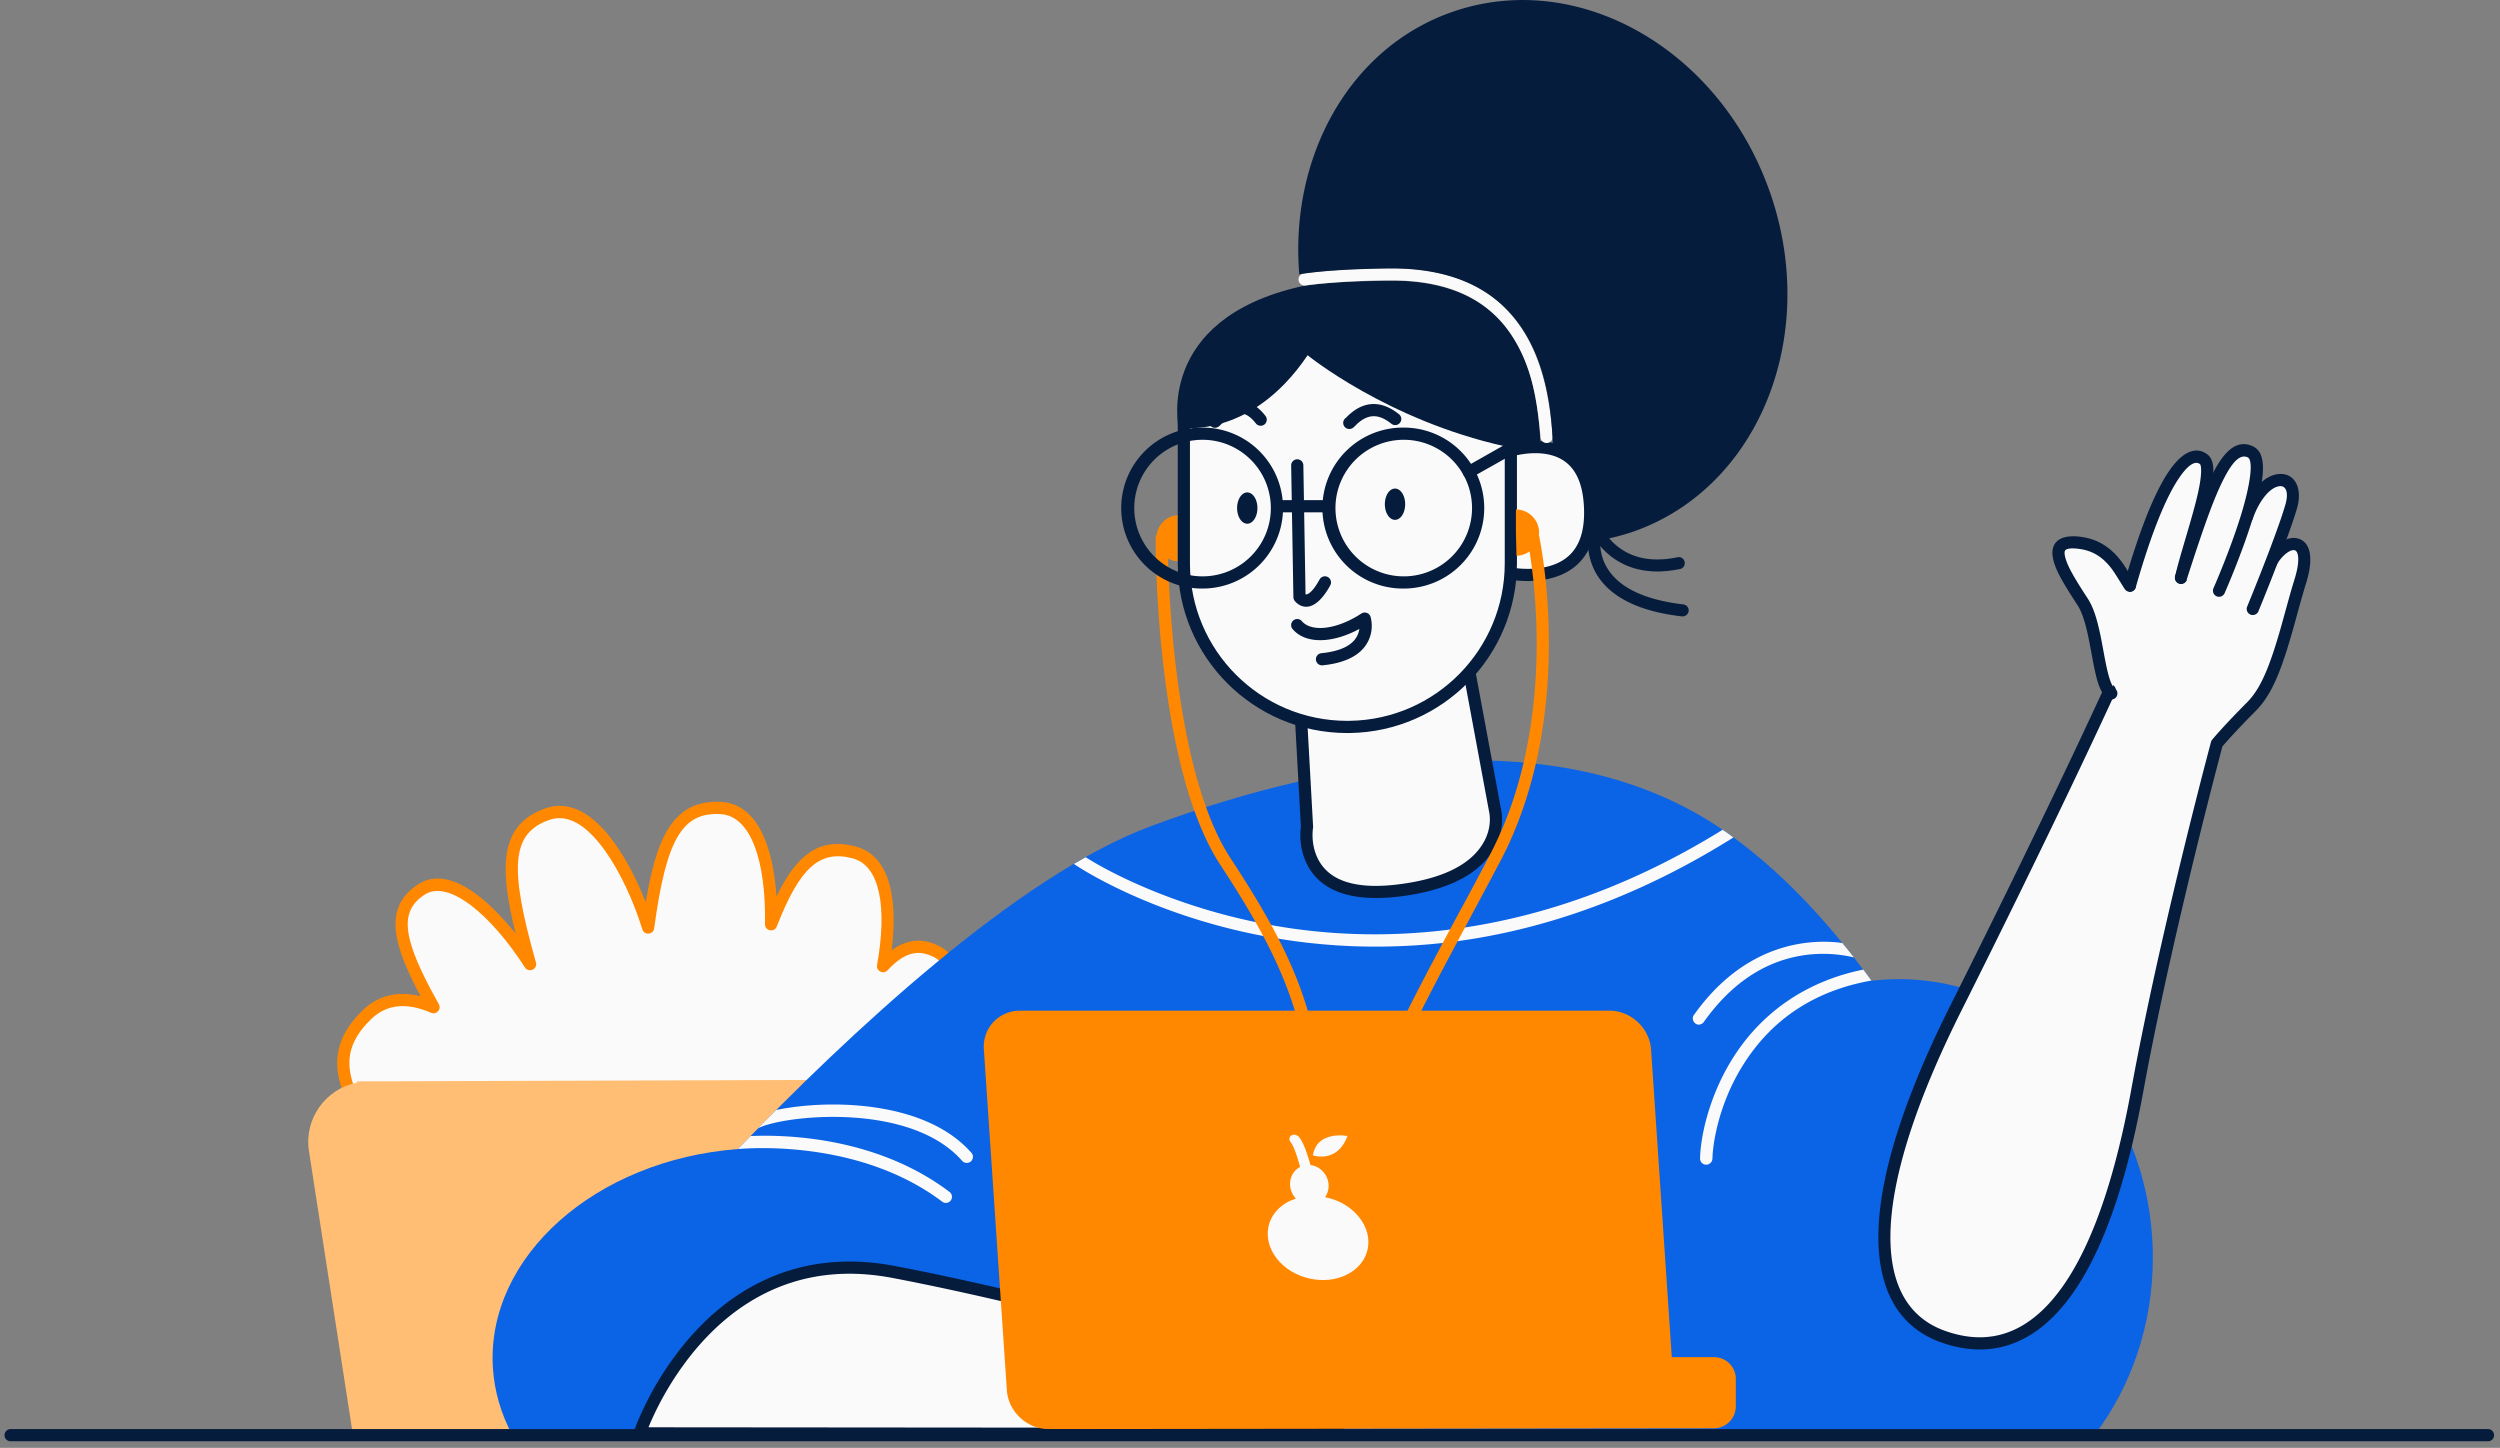
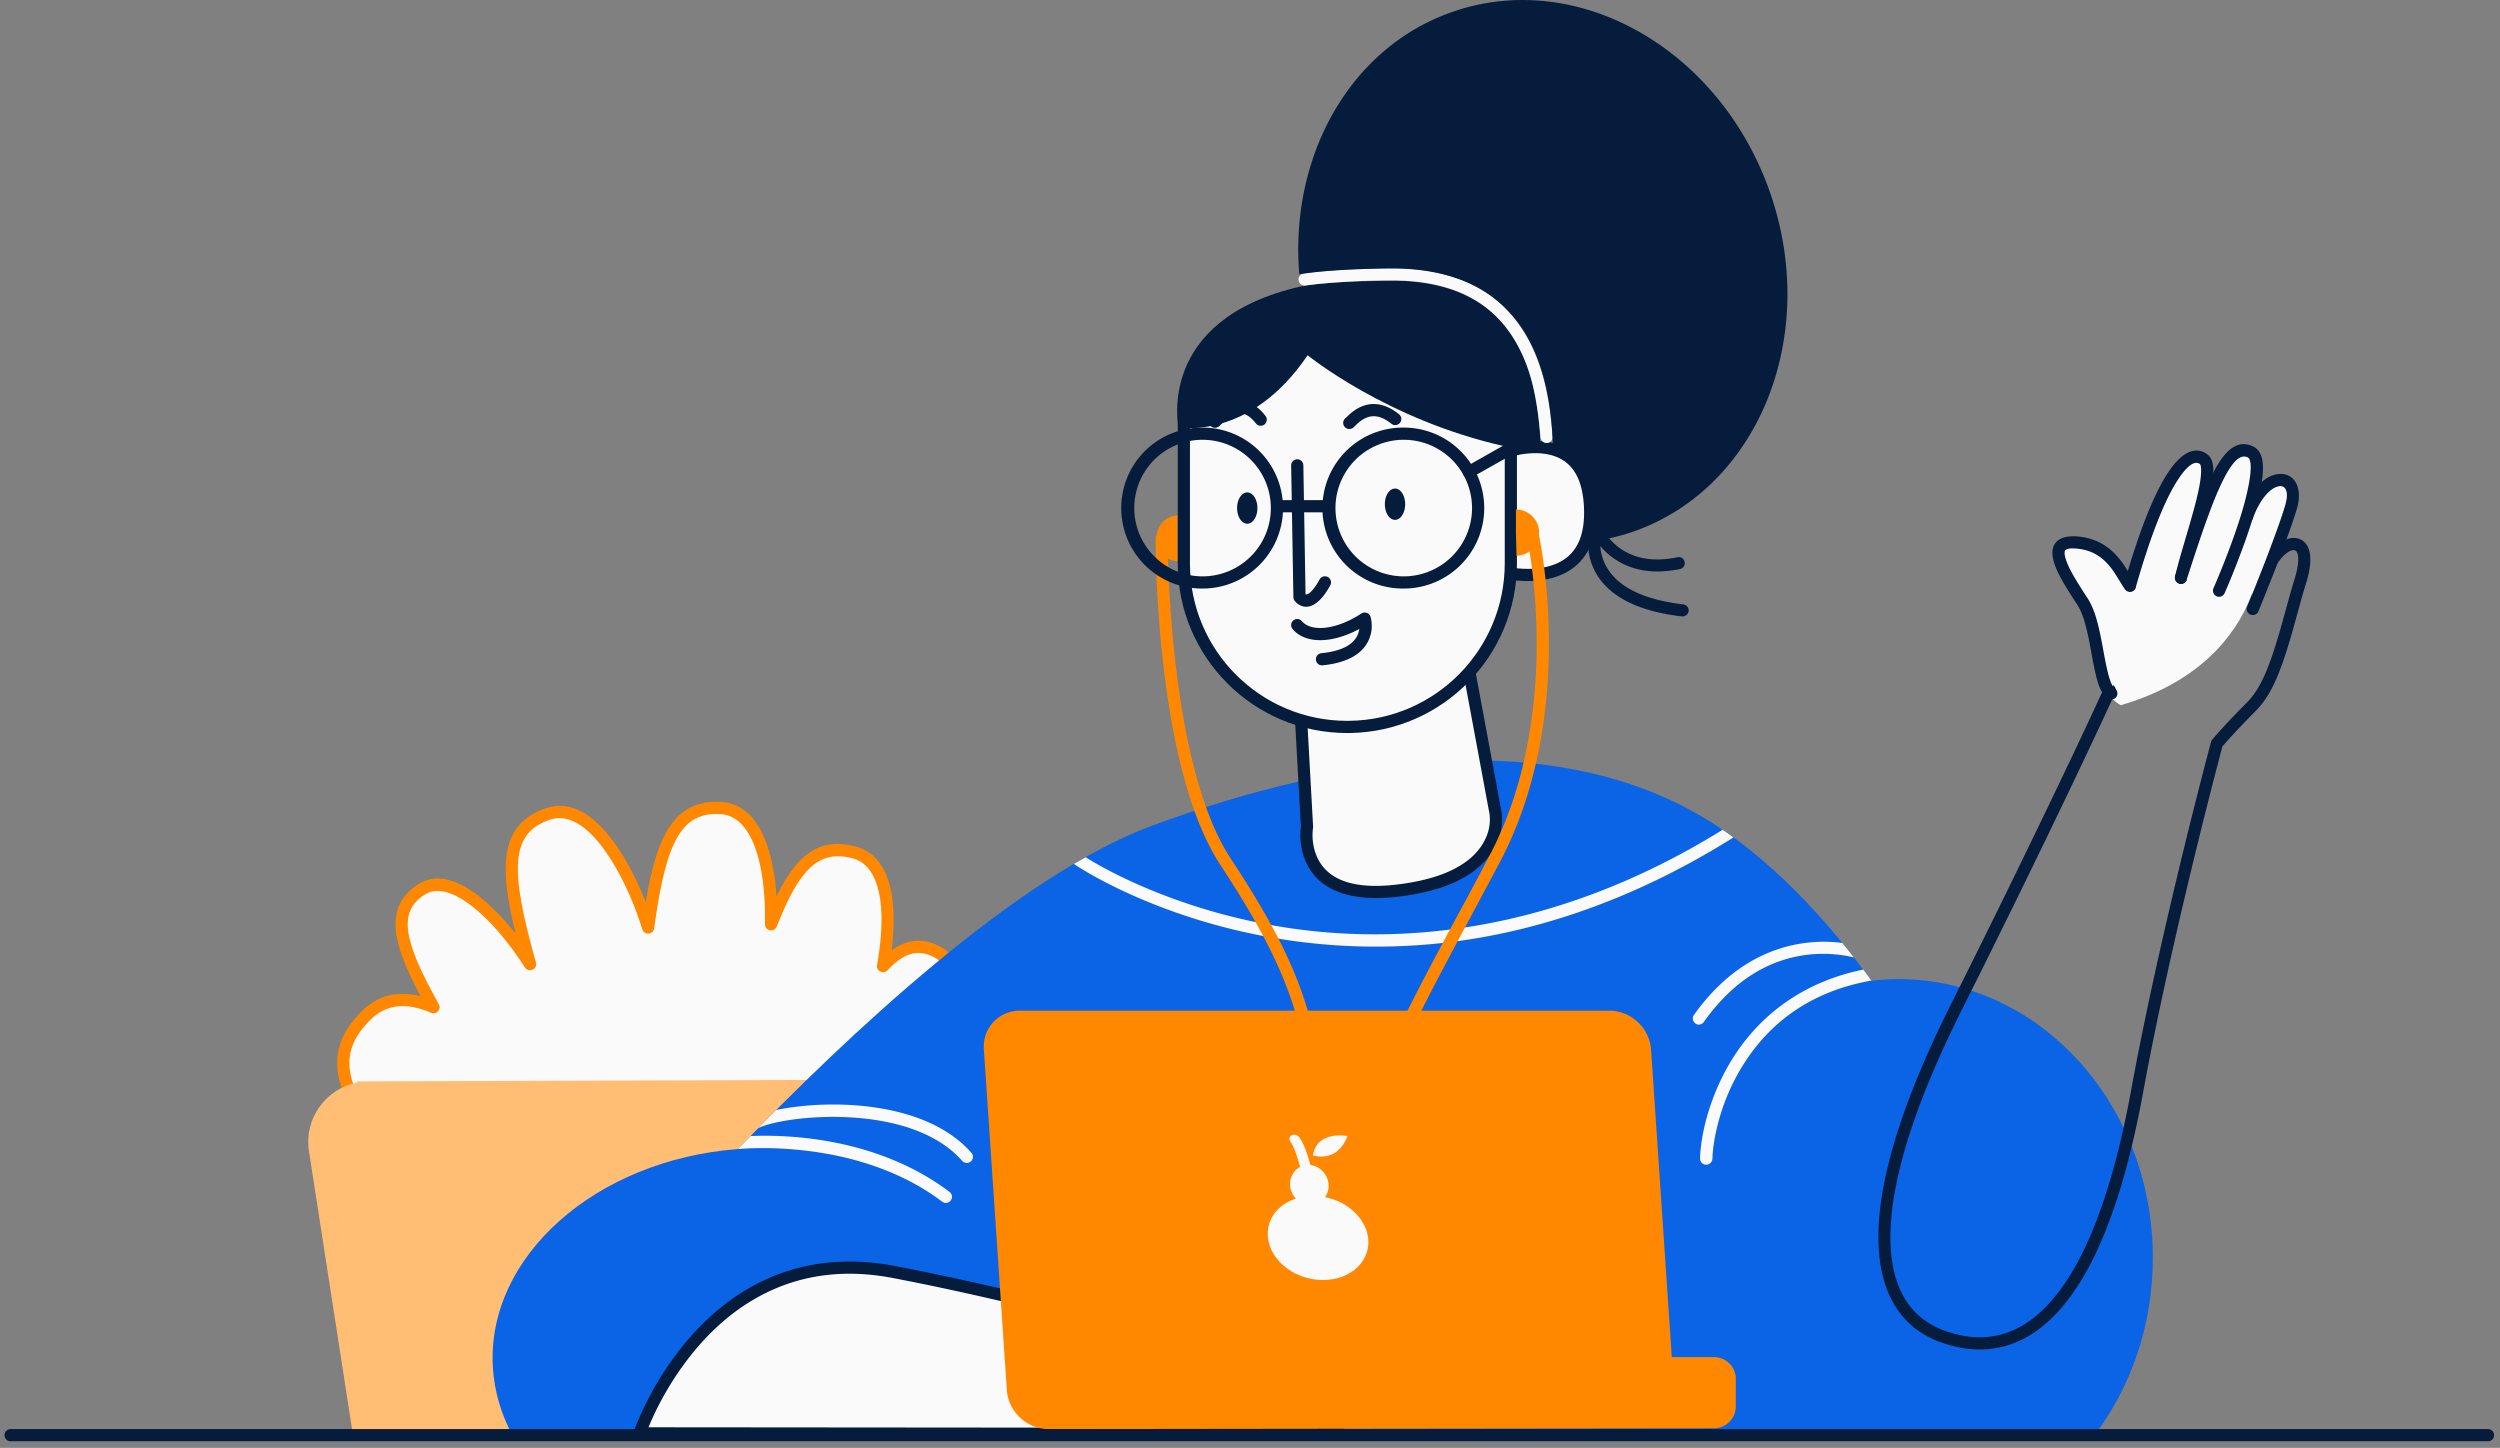
<svg xmlns="http://www.w3.org/2000/svg" width="278" height="161" fill="none">
  <rect width="100%" height="100%" fill="#808080" stroke="none" />
  <path fill="#FAFAFA" fill-rule="evenodd" d="M104.254 105.876c-2.169-1.153-4.022-.611-6.056 1.559.926-5.243.904-11.593-3.254-12.656-4.272-1.107-6.69 1.56-9.198 8 .09-5.514-.995-12.632-5.56-12.926-5.13-.316-6.847 3.91-8.113 13.288-1.604-5.243-6.01-14.44-11.209-12.61-5.084 1.785-4.745 6.69-1.92 16.678-2.78-4.317-8.362-10.735-12.09-8.294-3.549 2.305-2.577 6.079 1.355 13.085-2.599-1.13-5.288-1.243-7.458.881-4.858 4.791-2.508 9.334 4.204 17.763 6.734 8.429 55.073-6.486 57.356-10.283 2.305-3.819 5.898-12.361 1.943-14.485z" clip-rule="evenodd" />
  <path fill="#F80" fill-rule="evenodd" d="M74.046 92.608c-.933 1.697-1.613 4.047-2.198 7.481l-.04.241-.005-.013c-.932-2.368-2.131-4.707-3.435-6.528-2.374-3.315-5-4.858-7.729-3.898-2.735.961-4.123 2.81-4.369 5.744l-.014.196c-.128 1.946.202 4.37 1.036 7.798l.046.187-.059-.073c-1.15-1.429-2.384-2.731-3.59-3.736-2.693-2.241-5.182-2.985-7.207-1.66-1.979 1.286-2.757 3.055-2.428 5.441l.013.089c.259 1.743 1.087 3.849 2.606 6.723l.098.186-.057-.015c-2.44-.605-4.645-.129-6.437 1.626-2.567 2.532-3.318 5.113-2.413 8.192l.05.165c.81 2.613 2.726 5.559 6.51 10.312 3.26 4.081 15.013 3.501 31.036-.319 13.141-3.133 26.114-7.844 27.432-10.036 1.41-2.337 2.763-5.433 3.397-8.07.856-3.56.438-6.207-1.714-7.363l-.083-.043c-1.848-.952-3.547-.822-5.249.371l-.095.068.014-.112c.274-2.278.287-4.38-.016-6.138-.49-2.841-1.798-4.73-4.035-5.301l-.134-.034c-3.72-.911-6.227.73-8.549 5.425l-.081.166-.003-.04c-.143-2.037-.467-3.922-.988-5.495-.996-3.004-2.684-4.811-5.126-4.969-2.802-.172-4.772.916-6.14 3.354l-.044.078zm6.099-2.078c3.373.217 5.038 5.24 4.923 12.238-.012.757 1.035.962 1.31.258 2.534-6.508 4.744-8.537 8.395-7.59 3.097.79 3.897 5.433 2.757 11.881-.117.664.701 1.073 1.162.582l.15-.157c1.804-1.86 3.302-2.22 5.094-1.268 1.439.773 1.763 2.823 1.035 5.85-.599 2.49-1.897 5.461-3.241 7.687-.436.726-3.746 2.334-8.628 4.107-5.183 1.882-11.652 3.807-17.957 5.31-15.383 3.667-26.91 4.236-29.66.793l-.456-.575c-3.452-4.379-5.18-7.108-5.864-9.439-.76-2.585-.158-4.653 2.063-6.843 1.771-1.735 4.034-1.906 6.71-.742.596.259 1.18-.388.862-.954-4.07-7.252-4.49-10.292-1.577-12.184 2.64-1.729 7.352 2.193 11.15 8.092.422.655 1.435.198 1.223-.552-3.01-10.644-2.737-14.368 1.493-15.853 2.011-.709 4.113.526 6.176 3.407 1.694 2.366 3.225 5.707 4.16 8.762.213.695 1.223.613 1.32-.108 1.326-9.825 3.09-12.968 7.4-12.702z" clip-rule="evenodd" />
  <path fill="#FFBE73" fill-rule="evenodd" d="m104.639 120.181.045-.136-65.017.204.045.135c-3.458.678-5.92 3.978-5.356 7.616l4.859 31.367 65.898-.203 4.859-31.367c.588-3.616-1.876-6.938-5.333-7.616z" clip-rule="evenodd" />
  <path fill="#0B63E5" fill-rule="evenodd" d="M211.124 108.881c-1.017 0-2.034.068-3.028.181-5.401-7.458-11.593-13.785-18.102-17.808-16.949-10.44-40.226-7.458-61.943.588-14.938 5.514-33.853 23.322-45.989 35.932-15.819 1.198-27.977 11.955-27.254 24.271.158 2.689.927 5.22 2.17 7.548l53.084.362c.091-.136.181-.294.271-.43l78.735-.271c.09.113.181.226.271.362l43.593-.068c4.045-5.356 6.464-12.203 6.464-19.684 0-17.13-12.656-30.983-28.272-30.983z" clip-rule="evenodd" />
  <path fill="#FAFAFA" fill-rule="evenodd" d="M191.554 92.271c-20.046 12.429-38.034 12.701-49.695 10.689-10.803-1.853-18.599-6.011-21.13-7.638-.43.248-.859.497-1.311.746 2.079 1.423 10.215 6.124 21.966 8.18a66.58 66.58 0 0 0 11.593 1.017c3.955 0 7.91-.339 11.842-1.039 9.514-1.695 18.893-5.424 27.932-11.096a19.702 19.702 0 0 0-1.197-.859zm-2.08 21.356c3.187-4.475 7.119-6.983 11.707-7.48a15.042 15.042 0 0 1 4.971.316c-.429-.542-.858-1.085-1.288-1.604a15.67 15.67 0 0 0-3.751-.046c-3.458.362-8.475 2.034-12.746 8.046-.226.293-.136.723.158.949.113.09.249.135.384.135.226-.022.43-.113.565-.316zm.249 15.887a.695.695 0 0 0 .7-.655c.046-1.989.837-6.509 3.616-10.757 3.209-4.95 7.955-7.978 14.057-9.063-.294-.406-.588-.813-.904-1.22-6.102 1.243-11.028 4.52-14.305 9.537-2.735 4.203-3.774 8.813-3.842 11.457 0 .385.294.701.678.701zm-95.751-6.667c-2.87-.113-5.627.158-7.66.588-.679.678-1.357 1.356-2.012 2.034 2.508-1.379 16.791-3.096 22.689 3.616a.655.655 0 0 0 .52.226.693.693 0 0 0 .452-.159c.271-.248.316-.678.068-.949-3.82-4.361-10.441-5.22-14.057-5.356zm-12.362 4.972h.045c-.022-.022-.045 0-.045 0s-.022 0 0 0z" clip-rule="evenodd" />
  <path fill="#FAFAFA" fill-rule="evenodd" d="M105.588 132.542c-7.977-6.034-17.921-6.395-22.124-6.214-.475.497-.95.971-1.401 1.446 2.418-.203 13.966-.746 22.711 5.853a.675.675 0 0 0 .95-.136.683.683 0 0 0-.136-.949zM71.124 159.39s7.413-21.921 28.271-17.944c20.859 3.978 49.401 12.52 49.401 12.52v5.491l-77.672-.067z" clip-rule="evenodd" />
  <path fill="#061C3D" fill-rule="evenodd" d="M85.002 142.348c-3.545 1.655-6.584 4.205-9.152 7.404a35.22 35.22 0 0 0-5.053 8.592l-.11.278-.096.249-.087.24-.022.061a.679.679 0 0 0 .642.896l77.673.067a.677.677 0 0 0 .678-.678v-5.491c0-.3-.197-.564-.484-.65l-.902-.267-1.218-.358c-1.7-.496-3.623-1.049-5.728-1.645a747.65 747.65 0 0 0-18.52-4.994 551.926 551.926 0 0 0-9.107-2.244l-.823-.194c-4.783-1.123-9.197-2.076-13.17-2.834-5.406-1.031-10.243-.428-14.52 1.568zm14.267-.236c4.179.797 8.853 1.813 13.935 3.016 2.926.692 5.961 1.441 9.084 2.238a741.309 741.309 0 0 1 17.535 4.716l.951.268c1.91.541 3.67 1.047 5.248 1.506l2.097.615v4.308l-76.008-.066.062-.15a33.877 33.877 0 0 1 4.734-7.962c2.446-3.047 5.327-5.464 8.669-7.024 4.02-1.876 8.567-2.442 13.693-1.465z" clip-rule="evenodd" />
  <path fill="#FAFAFA" fill-rule="evenodd" d="M235.825 78.418s-1.672-.836-1.875-2.757c-.204-1.921 1.084-10.283 3.164-11.458 2.101-1.175 11.661-6.35 13.423-6.237 1.763.113 2.486 15.458-14.712 20.452z" clip-rule="evenodd" />
  <path fill="#FAFAFA" fill-rule="evenodd" d="M236.842 65.13c3.57-12.497 6.486-15.3 8.181-14.08 1.536 1.108-1.582 9.063-2.486 13.199" clip-rule="evenodd" />
  <path fill="#061C3D" fill-rule="evenodd" d="m241.069 52.574.11-.164c1.445-2.123 2.946-2.841 4.24-1.91.763.55.846 1.687.541 3.493l-.045.255c-.204 1.118-.54 2.423-1.089 4.32l-.898 3.063c-.419 1.446-.559 1.989-.729 2.762a.678.678 0 1 1-1.324-.29l.064-.288c.146-.642.295-1.206.637-2.388l.904-3.085c.604-2.08.95-3.437 1.143-4.574l.027-.172c.184-1.18.126-1.888-.023-1.995-.52-.375-1.312.025-2.424 1.718l-.101.155c-1.428 2.243-2.988 6.173-4.608 11.842a.678.678 0 0 1-1.304-.373l.117-.405c1.651-5.705 3.252-9.666 4.762-11.964z" clip-rule="evenodd" />
-   <path fill="#FAFAFA" fill-rule="evenodd" d="M252.593 62.418c1.786-2.915 4.746-2.757 3.209 2.192-1.514 4.836-2.621 11.119-5.446 13.966-2.825 2.848-3.842 4.113-3.842 4.113s-5.65 21.085-8.859 38.622c-4.632 25.356-13.401 30.237-21.582 27.322-8.18-2.893-9.694-14.373 1.469-36.633 11.164-22.283 17.063-35.254 17.063-35.254" clip-rule="evenodd" />
  <path fill="#061C3D" fill-rule="evenodd" d="M252.015 62.064c1.014-1.655 2.488-2.583 3.67-2.133 1.302.496 1.556 2.265.796 4.78l-.165.534a96.754 96.754 0 0 0-.663 2.315l-.491 1.784c-1.437 5.182-2.5 7.837-4.267 9.65l-.444.45a94.249 94.249 0 0 0-2.322 2.436l-.25.275c-.261.29-.476.533-.646.733l-.102.119-.357 1.355-.32 1.23a665.632 665.632 0 0 0-4.789 19.705l-.26 1.155a478.177 478.177 0 0 0-1.571 7.271l-.196.949a336.474 336.474 0 0 0-1.156 5.897l-.159.863c-2.211 12.097-5.466 20.183-9.634 24.606-3.729 3.957-8.131 4.912-12.841 3.234-4.527-1.601-6.966-5.596-6.972-11.692-.006-6.347 2.597-14.921 7.899-25.561l1.042-2.083a1451.146 1451.146 0 0 0 11.172-22.829l1.253-2.63a866.75 866.75 0 0 0 2.105-4.469l.99-2.129.651-1.414a.678.678 0 0 1 1.249.525l-.085.189-.704 1.529-.968 2.077a863.132 863.132 0 0 1-2.487 5.269l-.948 1.988c-3.409 7.13-7.38 15.248-11.896 24.262-10.255 20.446-10.243 32.721-1.848 35.69 4.216 1.502 8.05.67 11.401-2.886 3.915-4.154 7.056-11.9 9.222-23.565l.065-.354c.446-2.441.954-5.027 1.517-7.741a483.987 483.987 0 0 1 1.837-8.451 658.47 658.47 0 0 1 3.577-14.955l.497-1.966c.23-.908.451-1.77.661-2.582l.422-1.618.36-1.362a.67.67 0 0 1 .126-.25l.093-.112.123-.146c.179-.208.401-.461.671-.76l.342-.376c.713-.776 1.594-1.697 2.66-2.771l.103-.106c1.448-1.522 2.43-3.895 3.697-8.366l.812-2.936c.225-.807.406-1.43.587-2.019l.081-.263c.611-1.967.465-3.052.048-3.21-.418-.16-1.317.407-2.031 1.573a.678.678 0 0 1-1.157-.708z" clip-rule="evenodd" />
  <path fill="#FAFAFA" fill-rule="evenodd" d="M234.808 77.13c-1.627-1.108-1.424-7.48-3.254-10.26-2.26-3.458-4.475-7.05-.294-6.509 3.593.453 4.723 3.616 5.559 4.746" clip-rule="evenodd" />
  <path fill="#061C3D" fill-rule="evenodd" d="M228.334 62.28c-.47-1.893.633-2.9 3.011-2.591 1.996.25 3.441 1.238 4.611 2.814l.055.075c.427.598 1.24 1.961 1.347 2.117l.006.009a.678.678 0 1 1-1.089.806l-.023-.032c-.193-.286-1.039-1.701-1.385-2.166-.966-1.302-2.102-2.078-3.694-2.278-.831-.108-1.314-.032-1.492.13-.104.096-.14.318-.045.73l.014.058c.235.947.914 2.159 2.394 4.429l.076.116c.692 1.051 1.118 2.442 1.553 4.666l.088.46.265 1.434c.414 2.187.736 3.195 1.143 3.498l.021.014a.679.679 0 0 1-.763 1.121c-.848-.577-1.213-1.644-1.708-4.248l-.305-1.649-.044-.23c-.403-2.092-.788-3.387-1.347-4.266l-.42-.646c-1.365-2.118-2.002-3.294-2.269-4.372z" clip-rule="evenodd" />
  <path fill="#FAFAFA" fill-rule="evenodd" d="M250.515 67.706s3.186-7.729 4.248-11.322c1.176-3.91-2.937-4.475-4.926 1.153" clip-rule="evenodd" />
  <path fill="#061C3D" fill-rule="evenodd" d="M253.442 52.708c1.763-.115 2.622 1.602 1.993 3.794l-.022.074c-.325 1.099-.857 2.625-1.552 4.479l-.124.33-.295.779a248.179 248.179 0 0 1-1.38 3.524l-.386.961-.4.986-.135.33a.678.678 0 0 1-1.268-.48l.546-1.343.183-.455a265.66 265.66 0 0 0 1.384-3.514l.289-.754.193-.512c.724-1.92 1.281-3.501 1.617-4.623l.029-.095c.433-1.44.076-2.171-.584-2.128-.976.063-2.234 1.38-3.054 3.702a.68.68 0 0 1-1.279-.452c.982-2.78 2.624-4.498 4.245-4.603z" clip-rule="evenodd" />
  <path fill="#FAFAFA" fill-rule="evenodd" d="M246.763 65.672s6.26-14.17 3.458-15.435c-2.554-1.152-4.497 4.023-7.706 14.012" clip-rule="evenodd" />
  <path fill="#061C3D" fill-rule="evenodd" d="M246.103 52.572c1.36-2.629 2.741-3.7 4.396-2.953 1.702.769 1.38 3.703-.143 8.496a66.758 66.758 0 0 1-.866 2.539 94.034 94.034 0 0 1-1.283 3.331l-.164.402c-.154.373-.298.716-.429 1.024l-.231.535a.678.678 0 1 1-1.24-.548l.176-.407.147-.346a93.81 93.81 0 0 0 1.749-4.453c.311-.86.596-1.692.849-2.488l.111-.353c1.141-3.694 1.397-6.211.766-6.496-.784-.354-1.62.323-2.722 2.514l-.127.256c-1.014 2.084-2.1 5.127-3.932 10.83a.679.679 0 0 1-1.291-.414l.394-1.22c1.675-5.165 2.704-7.975 3.711-9.995l.129-.254z" clip-rule="evenodd" />
  <path fill="#FAFAFA" fill-rule="evenodd" d="m144.458 75.977.881 15.978s-1.491 8.633 10.486 7.028c11.932-1.582 10.464-8.655 10.464-8.655l-3.684-19.842-18.147 5.491z" clip-rule="evenodd" />
  <path fill="#061C3D" fill-rule="evenodd" d="m162.409 69.837-18.147 5.492a.679.679 0 0 0-.481.686l.878 15.907-.009.072-.015.134c-.111 1.148.018 2.457.582 3.717 1.376 3.078 4.805 4.599 10.698 3.81 4.81-.638 7.939-2.197 9.655-4.431 1.247-1.624 1.586-3.33 1.421-4.778l-.011-.092-.022-.139-3.686-19.853a.678.678 0 0 0-.863-.525zm-17.245 6.635 16.913-5.118 3.552 19.132.015.113c.128 1.126-.142 2.488-1.149 3.799-1.477 1.922-4.279 3.32-8.759 3.913-5.341.715-8.173-.542-9.282-3.02-.453-1.013-.56-2.098-.469-3.032l.01-.096a1.46 1.46 0 0 1 .013-.093l.006-.05a.696.696 0 0 0 .003-.103l-.853-15.445z" clip-rule="evenodd" />
  <path fill="#FAFAFA" fill-rule="evenodd" d="M167.192 50.328s9.266-3.48 9.628 6.17c.361 9.649-9.628 7.14-9.628 7.14" clip-rule="evenodd" />
  <path fill="#061C3D" fill-rule="evenodd" d="M168.09 49.362c1.339-.316 2.72-.43 4.031-.216 3.193.52 5.209 2.857 5.376 7.326.174 4.62-1.884 7.15-5.341 7.906-1.407.308-2.889.29-4.29.077l-.219-.035a8.31 8.31 0 0 1-.619-.124.679.679 0 0 1 .291-1.324l.147.033.07.015c.156.032.334.065.534.095 1.25.19 2.575.206 3.796-.061 2.829-.62 4.424-2.58 4.276-6.532l-.01-.23c-.196-3.672-1.731-5.4-4.229-5.808-1.11-.18-2.322-.081-3.501.198a10.76 10.76 0 0 0-.629.168l-.093.029-.17.055-.079.028a.678.678 0 0 1-.477-1.27l.088-.03c.235-.084.594-.192 1.048-.3z" clip-rule="evenodd" />
  <path fill="#FAFAFA" fill-rule="evenodd" d="M149.814 80.836c-10.034 0-18.169-8.135-18.169-18.17V46.803c0-6.418 5.22-11.638 11.638-11.638h15.91c4.858 0 8.813 3.955 8.813 8.813v18.667c0 10.034-8.135 18.192-18.192 18.192z" clip-rule="evenodd" />
  <path fill="#061C3D" fill-rule="evenodd" d="M159.193 34.486h-15.91c-6.792 0-12.316 5.524-12.316 12.316v15.865c0 10.408 8.439 18.847 18.847 18.847l.307-.002c10.297-.167 18.563-8.568 18.563-18.868V43.977c0-5.233-4.258-9.491-9.491-9.491zm-15.91 1.356h15.91c4.484 0 8.135 3.651 8.135 8.135v18.667c0 9.56-7.672 17.357-17.224 17.512l-.295.002c-9.654 0-17.486-7.832-17.486-17.491V46.802c0-6.043 4.917-10.96 10.96-10.96z" clip-rule="evenodd" />
  <path fill="#F80" fill-rule="evenodd" d="M172.232 71.254c-.022-6.17-.881-10.667-1.107-11.797 0-.067.022-.158.022-.226a2.575 2.575 0 0 0-2.576-2.576v2.576l.068 2.577a2.65 2.65 0 0 0 1.446-.497c.836 5.197 2.486 20.7-4.474 33.875a417.442 417.442 0 0 1-3.639 6.803c-6.553 12.226-10.892 20.316-10.779 27.525 0 .362.316.678.678.678a.68.68 0 0 0 .678-.678c-.091-6.87 4.18-14.825 10.621-26.87 1.153-2.17 2.35-4.384 3.638-6.825 4.543-8.61 5.469-18.102 5.424-24.565zm-42.351-9.152c.317.18.656.293 1.04.316v-5.13a2.548 2.548 0 0 0-2.305 2.192.76.76 0 0 0-.113.384c0 1.04 0 25.379 7.232 36.362 7.389 11.254 9.672 17.672 10.192 28.565a.69.69 0 0 0 .678.655h.022a.695.695 0 0 0 .656-.7c-.52-11.209-2.848-17.763-10.418-29.266-5.786-8.768-6.803-27.028-6.984-33.378z" clip-rule="evenodd" />
  <path fill="#061C3D" fill-rule="evenodd" d="M144.244 51.073a.678.678 0 0 1 .687.627l.002.04.243 14.346.011.005a.266.266 0 0 0 .178-.016l.034-.013c.348-.15.807-.653 1.335-1.619a.678.678 0 1 1 1.19.65c-1.239 2.268-2.572 2.838-3.637 2.034a1.56 1.56 0 0 1-.34-.345.672.672 0 0 1-.118-.325l-.003-.05-.249-14.644a.678.678 0 0 1 .667-.69zm7.142 17.151a.678.678 0 0 1 1.02.37l.015.055a3.828 3.828 0 0 1-.338 2.76c-.757 1.403-2.393 2.317-5.028 2.576a.678.678 0 0 1-.133-1.349c2.219-.219 3.447-.904 3.968-1.87.129-.239.21-.486.253-.733l.014-.096-.02.012c-2.947 1.587-5.891 1.693-7.35.06l-.049-.055a.678.678 0 1 1 1.032-.88c1.049 1.23 3.825.976 6.616-.85zm-.969-22.44c1.48-1.125 3.236-1.245 5.13.262a.678.678 0 1 1-.844 1.06c-1.371-1.09-2.448-1.016-3.465-.243-.137.105-.26.212-.392.34l-.249.245c-.035.034-.065.06-.097.087a.683.683 0 0 1-.295.15.678.678 0 0 1-.572-1.199l.029-.02.149-.148c.203-.201.387-.367.606-.534zm4.708 12.024c.624 0 1.13-.78 1.13-1.74 0-.961-.506-1.74-1.13-1.74-.624 0-1.13.779-1.13 1.74 0 .96.506 1.74 1.13 1.74zm-16.43.429c.624 0 1.13-.779 1.13-1.74s-.506-1.74-1.13-1.74c-.624 0-1.13.779-1.13 1.74s.506 1.74 1.13 1.74zm-3.151-12.667c1.692-1.35 3.548-1.413 5.178.68a.678.678 0 1 1-1.07.833c-1.1-1.413-2.102-1.379-3.263-.453a5.724 5.724 0 0 0-.455.407l-.267.266a1.71 1.71 0 0 1-.097.088.67.67 0 0 1-.304.16.678.678 0 0 1-.572-1.2l.026-.02.175-.174a7.35 7.35 0 0 1 .649-.587z" clip-rule="evenodd" />
  <path fill="#061C3D" fill-rule="evenodd" d="M154.357 31.209c-4.407.068-7.752.271-9.74.655-16.181 3.684-13.56 15.661-13.56 15.661s7.91 1.514 14.351-8.022c0 0 8.836 7.209 21.921 10.124.203-.045.452-.113.678-.18v.655c.768-.204 2.011-.43 3.299-.34-.136-4.723-.994-10.689-4.881-14.53-2.757-2.735-6.825-4.09-12.068-4.023z" clip-rule="evenodd" />
  <path fill="#FAFAFA" fill-rule="evenodd" d="M144.975 30.402c2.579-.358 6.638-.594 10.135-.572 6.984.075 11.652 2.648 14.419 7.187 1.089 1.787 1.849 3.821 2.36 6.103.378 1.684.58 3.227.77 5.409a.677.677 0 1 1-1.35.117l-.037-.405c-.421-4.553-1.144-7.636-2.901-10.518-2.519-4.134-6.752-6.467-13.273-6.537l-.398-.001c-3.339-.002-7.125.225-9.538.56a.678.678 0 0 1-.187-1.343z" clip-rule="evenodd" />
  <path fill="#061C3D" fill-rule="evenodd" d="M196.82 21.378c-5.582-15.954-21.401-24.926-35.345-20.045-11.458 4-18.079 16.136-16.994 29.175 2.101-.361 5.401-.587 9.875-.655 5.628-.068 10.012 1.401 13.04 4.407 4.294 4.248 5.175 10.689 5.288 15.706 2.079.565 4 2.26 4.158 6.531.023.43-.361 3.752-.271 3.729 0 1.062.226 2.395 1.017 3.706 1.559 2.509 4.723 4.068 9.424 4.61h.09a.682.682 0 0 0 .678-.587.68.68 0 0 0-.587-.746c-4.249-.497-7.096-1.83-8.43-3.978-.542-.858-.746-1.74-.813-2.508 1.152 1.356 3.164 2.825 6.35 2.825.768 0 1.605-.09 2.508-.271a.654.654 0 0 0 .52-.791.655.655 0 0 0-.791-.52c-4.113.859-6.395-.7-7.593-2.102a23.413 23.413 0 0 0 2.735-.768c13.92-4.904 20.7-21.785 15.141-37.718zm-40.723 26.17a8.95 8.95 0 1 0-.001 17.899 8.95 8.95 0 0 0 .001-17.9zm0 1.356a7.593 7.593 0 1 1 0 15.187 7.593 7.593 0 0 1 0-15.187z" clip-rule="evenodd" />
  <path fill="#061C3D" fill-rule="evenodd" d="M147.644 55.616a.678.678 0 0 1 .04 1.355h-5.418a.678.678 0 0 1-.04-1.354l.04-.001h5.378zm20.029-6.353a.678.678 0 0 1 .702 1.159l-.035.021-4.678 2.644a.678.678 0 0 1-.702-1.159l.035-.021 4.678-2.644z" clip-rule="evenodd" />
  <path fill="#061C3D" fill-rule="evenodd" d="M133.724 47.548a8.95 8.95 0 1 0-.001 17.899 8.95 8.95 0 0 0 .001-17.9zm0 1.356a7.593 7.593 0 1 1 0 15.187 7.593 7.593 0 0 1 0-15.187z" clip-rule="evenodd" />
  <path fill="#F80" fill-rule="evenodd" d="M190.605 150.915h-4.701l-2.305-34.192c-.158-2.395-2.237-4.339-4.633-4.339h-65.514c-2.395 0-4.226 1.944-4.045 4.339l2.554 37.853c.158 2.396 2.237 4.339 4.632 4.339l73.989-.09a2.446 2.446 0 0 0 2.441-2.441v-3.006a2.417 2.417 0 0 0-2.418-2.463z" clip-rule="evenodd" />
  <path fill="#FAFAFA" fill-rule="evenodd" d="M150.831 135.006c-.927-.995-2.17-1.628-3.48-1.876.203-.294.339-.655.384-1.04.113-1.22-.768-2.35-1.944-2.531h-.067c-.249-.926-.724-2.463-1.266-3.118-.203-.249-.587-.339-.859-.181-.248.158-.293.474-.09.723.362.429.791 1.763 1.062 2.78-.61.316-1.039.926-1.107 1.695-.068.7.203 1.356.632 1.83-.406.136-.79.294-1.152.52-2.35 1.469-2.644 4.361-.655 6.508 1.988 2.125 5.536 2.667 7.887 1.198 2.372-1.469 2.666-4.384.655-6.508z" clip-rule="evenodd" />
  <path fill="#FAFAFA" fill-rule="evenodd" d="M149.837 126.328s-3.39-.678-3.842 2.147c.023 0 2.689.949 3.842-2.147z" clip-rule="evenodd" />
  <path fill="#061C3D" fill-rule="evenodd" d="M276.684 158.915a.679.679 0 0 1 .04 1.355l-.04.001H1.181a.678.678 0 0 1-.04-1.355l.04-.001h275.503z" clip-rule="evenodd" />
</svg>